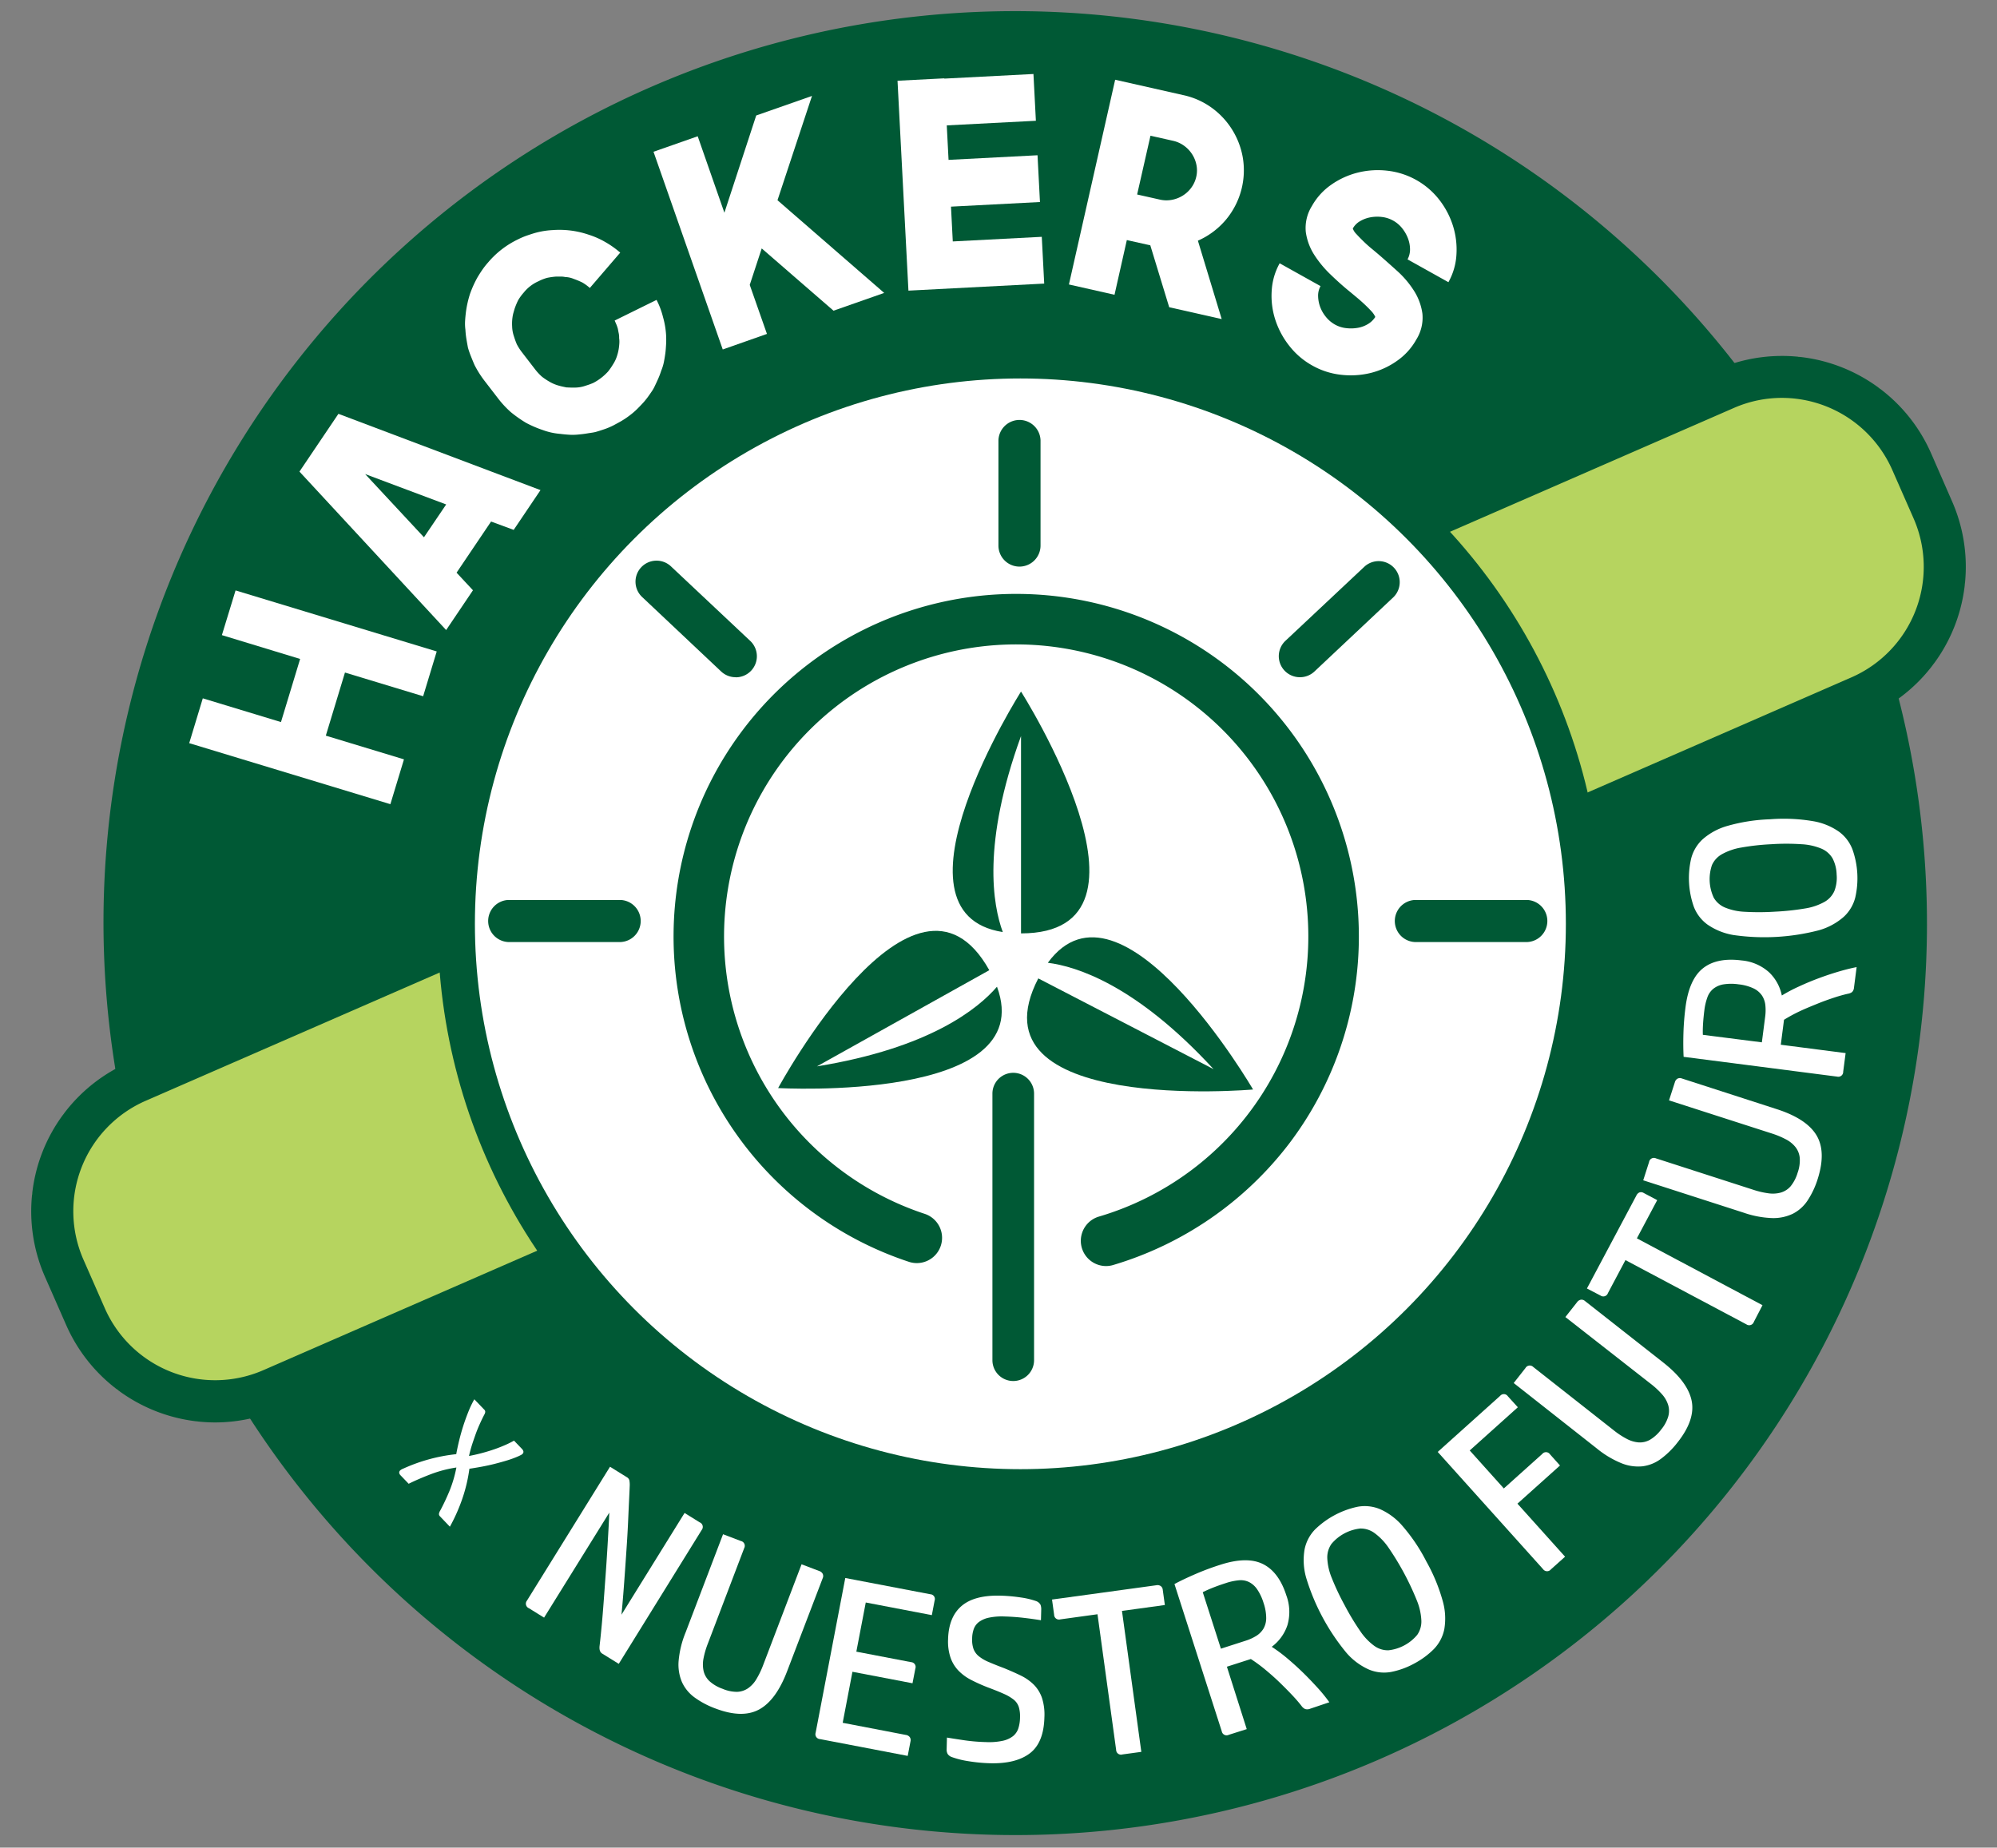
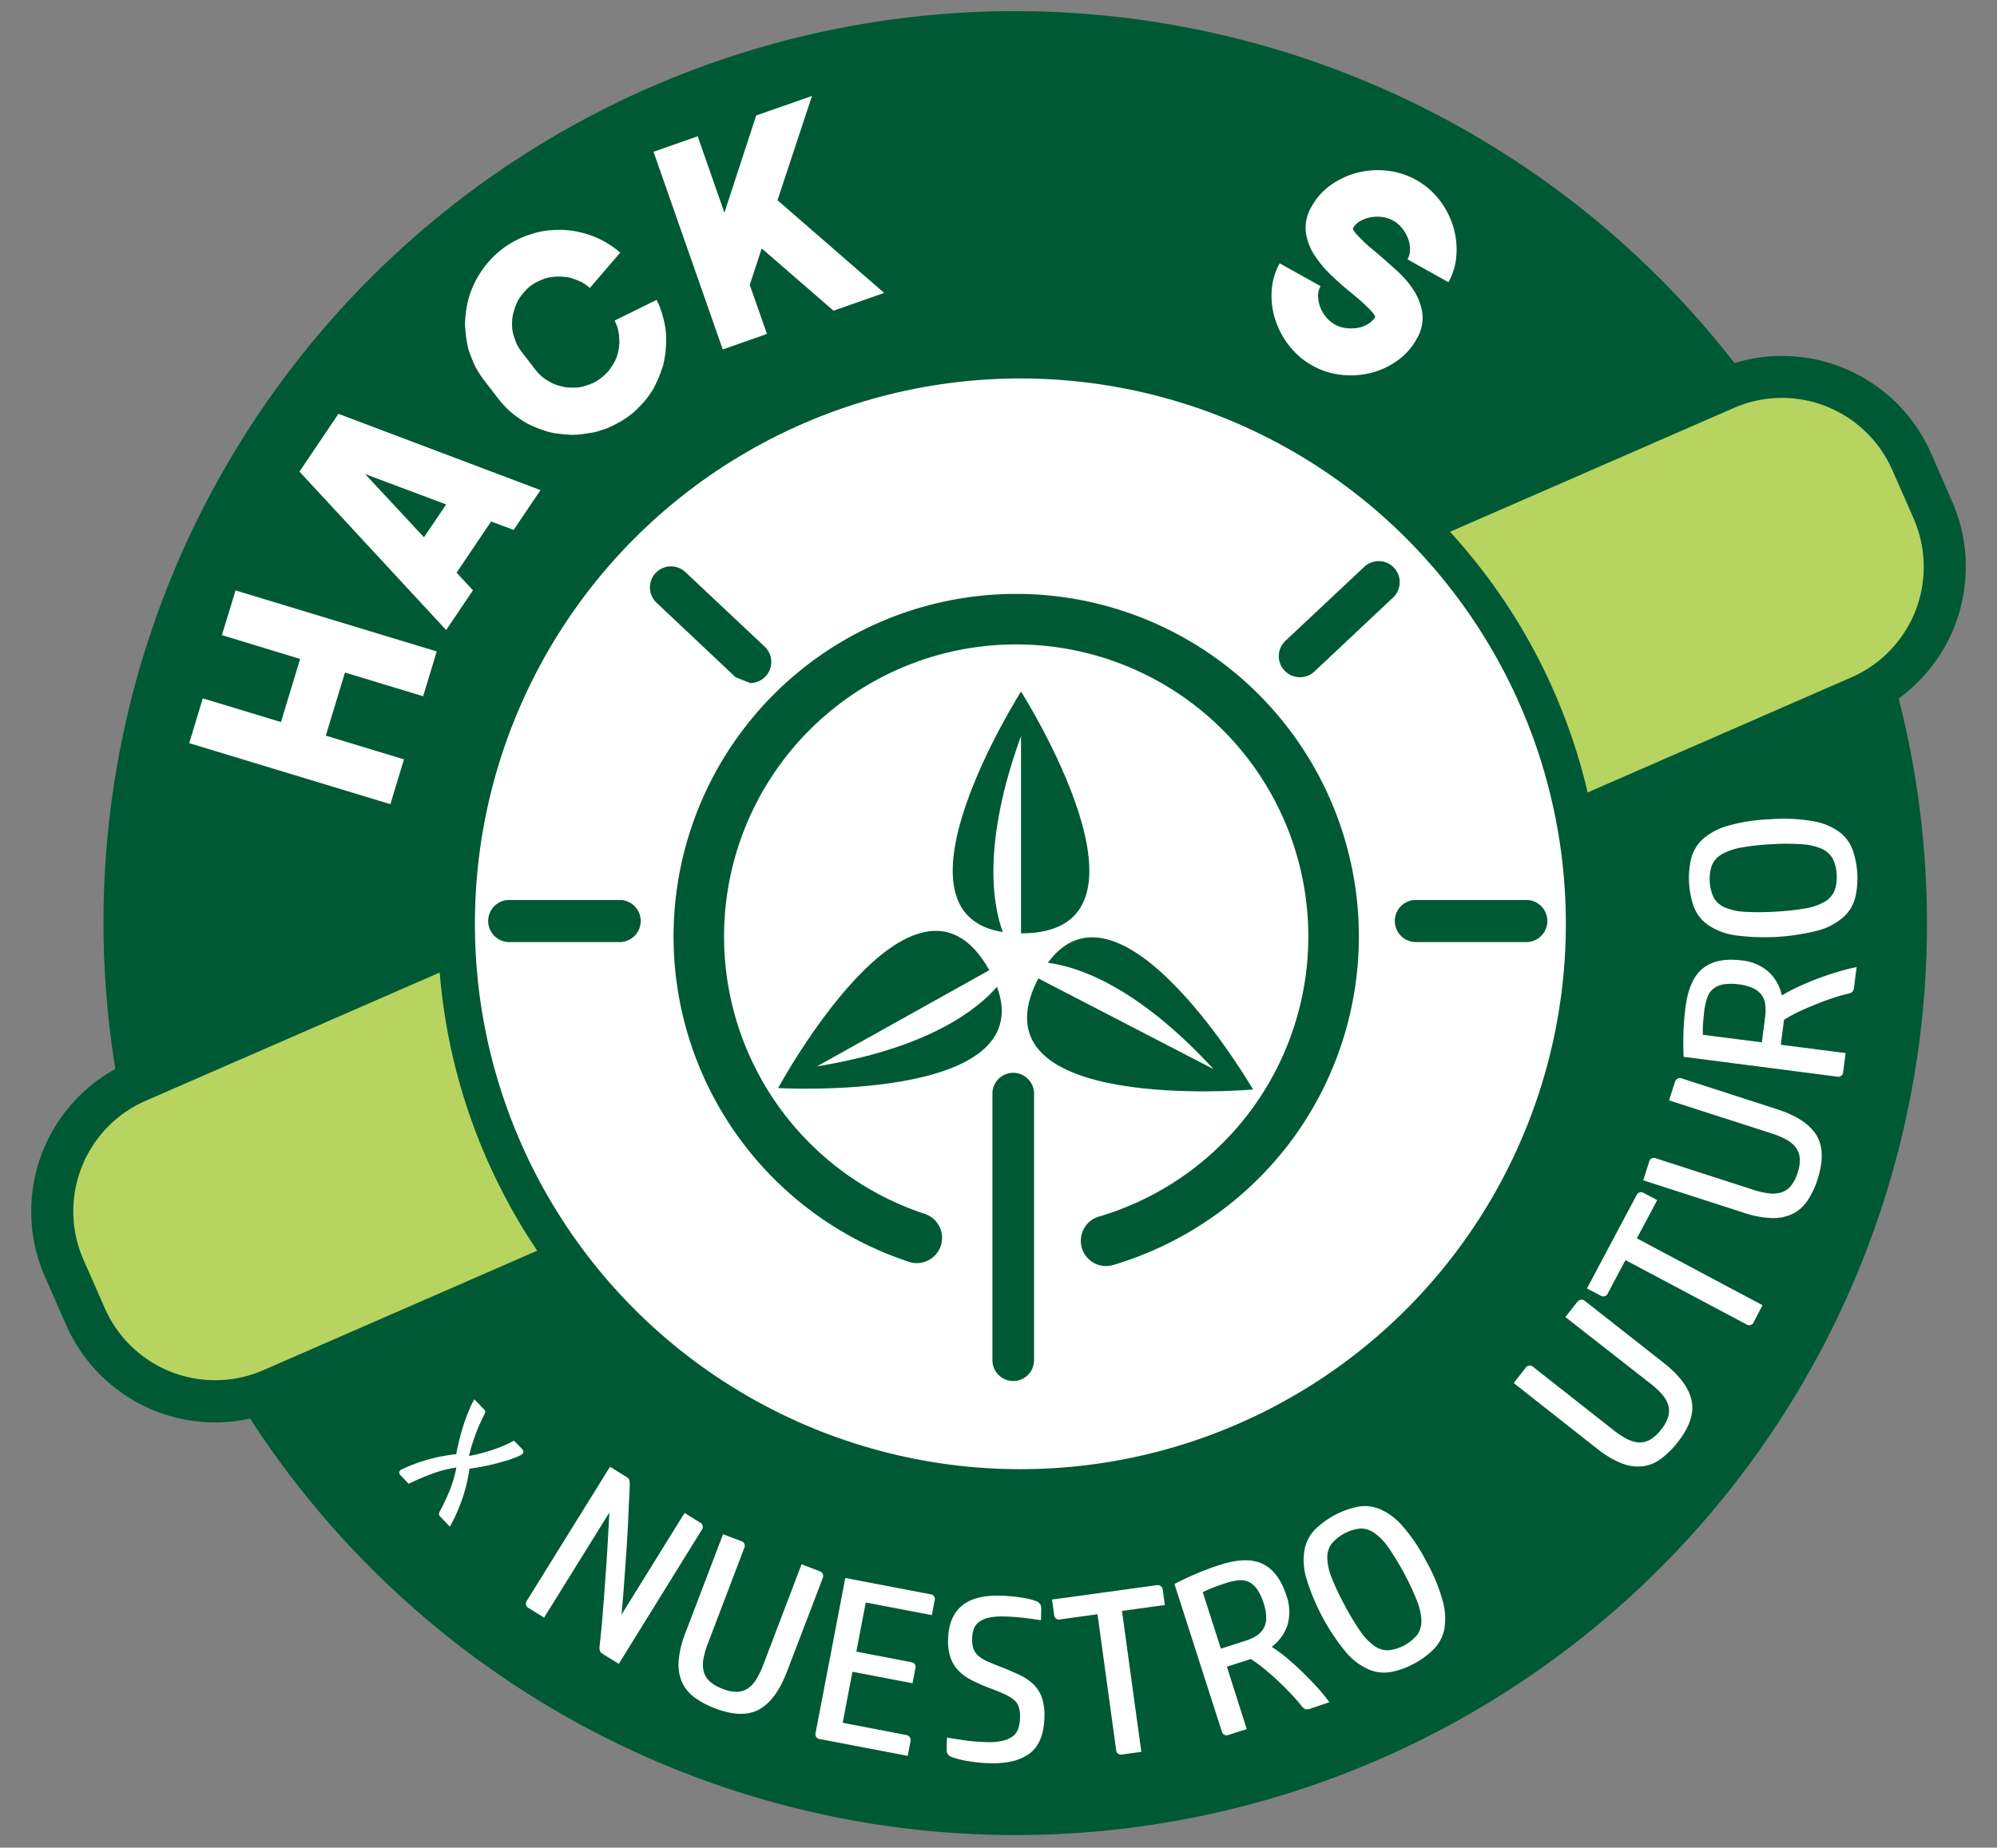
<svg xmlns="http://www.w3.org/2000/svg" id="Capa_1" data-name="Capa 1" viewBox="0 0 657 608">
  <rect x="0" y="0" width="657" height="608" fill="#808080" stroke="none" />
  <defs>
    <style>.cls-1{fill:#005935;}.cls-2{fill:#fff;}.cls-3{fill:#b6d45f;}</style>
  </defs>
  <path class="cls-1" d="M612,191.35l-2.67-6.58-1.1-2.5-3-6.45A299.87,299.87,0,0,0,55.77,415.59l2.66,6.62,1.09,2.51,3,6.44A299.87,299.87,0,0,0,612,191.35ZM154.09,304.46a181.62,181.62,0,1,1,53.19,128.42A180.43,180.43,0,0,1,154.09,304.46Z" />
  <path class="cls-2" d="M131.79,485.49a1.5,1.5,0,0,1-.45-.83,1,1,0,0,1,.38-.85,3.15,3.15,0,0,1,.9-.51,56.29,56.29,0,0,1,17.48-4.78c.24-1.35.55-2.8.93-4.37s.82-3.16,1.33-4.77,1.08-3.18,1.69-4.72a32.84,32.84,0,0,1,2-4.2l3.23,3.37a1,1,0,0,1,.36.8,2.18,2.18,0,0,1-.32.9c-.52,1-1,2-1.53,3.18s-1,2.34-1.42,3.55-.85,2.41-1.21,3.59-.64,2.27-.86,3.26c1.08-.19,2.25-.45,3.53-.77s2.57-.7,3.88-1.12,2.61-.91,3.89-1.45a31.9,31.9,0,0,0,3.51-1.7l2.64,2.75a1.79,1.79,0,0,1,.45.8.94.94,0,0,1-.38.88,1.61,1.61,0,0,1-.46.31l-.62.31a32.42,32.42,0,0,1-3.7,1.39c-1.36.42-2.77.81-4.21,1.18s-2.89.68-4.34.95-2.79.49-4.06.68A51.3,51.3,0,0,1,151.81,494a58.78,58.78,0,0,1-3.8,8.39L144.77,499a1.05,1.05,0,0,1-.35-.88,3,3,0,0,1,.39-1q1.49-2.75,3-6.33a40.82,40.82,0,0,0,2.34-7.88,40.5,40.5,0,0,0-8.59,2.27q-4,1.54-7.11,3.08Z" />
  <path class="cls-2" d="M77.5,194.29l66.18,20.08-4.47,14.74-25.72-7.8-6.3,20.77,25.71,7.8-4.47,14.75L62.25,244.55l4.47-14.75,25.72,7.81,6.3-20.77L73,209Z" />
  <path class="cls-2" d="M111.34,136.18l66.48,25.1L169,174.37l-7.44-2.75-11.35,16.83,5.39,5.79-8.82,13.09L98.52,155.19Zm28.14,40.62L146.79,166l-26.66-10Z" />
  <path class="cls-2" d="M207.2,136.67a25.92,25.92,0,0,1-2.6,1.77c-.9.54-1.8,1-2.71,1.5a23.88,23.88,0,0,1-2.8,1.21c-1,.34-1.93.65-2.9.93s-1.94.36-2.92.53-2,.29-3,.38a17.8,17.8,0,0,1-2.93.07c-1-.06-2-.15-3-.28a21.48,21.48,0,0,1-5.75-1.26,36.28,36.28,0,0,1-5.53-2.38,41.76,41.76,0,0,1-5-3.52,32.14,32.14,0,0,1-4.23-4.56l-4.36-5.66a33.69,33.69,0,0,1-3.34-5.26c-.41-.94-.8-1.89-1.17-2.83a28.59,28.59,0,0,1-1-2.88c-.19-1-.36-1.93-.52-2.92a26.77,26.77,0,0,1-.32-3,15.06,15.06,0,0,1-.1-3c.06-1,.16-2,.29-3a34,34,0,0,1,1.3-5.74,35.09,35.09,0,0,1,2.45-5.45c.52-.88,1.06-1.73,1.64-2.57a24.32,24.32,0,0,1,1.89-2.4,29.57,29.57,0,0,1,9.82-7.58,25,25,0,0,1,2.81-1.21c1-.34,1.92-.65,2.9-.93a26.6,26.6,0,0,1,5.81-.92,29.7,29.7,0,0,1,11.73,1.52,27,27,0,0,1,5.39,2.37,30.61,30.61,0,0,1,5,3.53l-10,11.63a15.22,15.22,0,0,0-2.45-1.79,24.84,24.84,0,0,0-2.79-1.17,8.06,8.06,0,0,0-2.87-.64,6.92,6.92,0,0,0-1.42-.15l-1.51,0a23.35,23.35,0,0,0-3,.42,14.59,14.59,0,0,0-2.83,1.11,12.94,12.94,0,0,0-4.91,3.78,15.85,15.85,0,0,0-1.79,2.45,24.18,24.18,0,0,0-1.17,2.8l-.42,1.45a11.59,11.59,0,0,0-.29,1.47,14.77,14.77,0,0,0-.11,2.93,10.77,10.77,0,0,0,.49,2.95c.16.51.32,1,.48,1.46s.35.94.55,1.42a17.5,17.5,0,0,0,1.67,2.62l4.36,5.66a17.77,17.77,0,0,0,2.18,2.36c.4.32.81.62,1.22.89s.82.54,1.24.77a12.49,12.49,0,0,0,2.72,1.22c.52.16,1,.29,1.49.4l1.44.31,1.46.06c.49,0,1,0,1.54,0a10.77,10.77,0,0,0,2.95-.49l1.47-.48c.46-.16.93-.35,1.41-.55a17.23,17.23,0,0,0,4.91-3.79c.32-.4.62-.81.9-1.22s.55-.85.83-1.3A10.87,10.87,0,0,0,203,117.1a15.07,15.07,0,0,0,.64-2.86c.06-.53.11-1,.13-1.52a8.32,8.32,0,0,0-.08-1.49,6.4,6.4,0,0,0-.11-1.45c-.1-.48-.2-1-.3-1.55a11.6,11.6,0,0,0-.46-1.37l-.6-1.38L216,98.69a25.47,25.47,0,0,1,2.14,5.7,27.34,27.34,0,0,1,1,5.89c.05,1,.06,2,0,3s-.12,2-.24,2.92-.29,1.93-.48,2.91a15.34,15.34,0,0,1-.88,2.87,25.23,25.23,0,0,1-1.06,2.78c-.41.91-.82,1.8-1.25,2.68s-1.06,1.73-1.64,2.57a25.68,25.68,0,0,1-1.89,2.41c-.72.79-1.45,1.55-2.17,2.26A23.43,23.43,0,0,1,207.2,136.67Z" />
  <path class="cls-2" d="M237.78,115,215,49.94l14.54-5.1L238.32,70l10.47-32,18.35-6.43L255.79,65.89l35.1,30.5-16.67,5.85L250.6,81.75l-3.94,12,5.66,16.13Z" />
-   <path class="cls-2" d="M311.48,41.26l.59,11.35,29.27-1.52.8,15.39L312.87,68l.59,11.45,29.28-1.52.8,15.39-35.1,1.82-9.57.5-3.59-69.07,15.39-.79v.09L340,24.35l.8,15.39Z" />
-   <path class="cls-2" d="M366.67,97l-15-3.39,15.21-67.37,22.5,5.08a24.8,24.8,0,0,1,9.21,4.1,25.62,25.62,0,0,1,10.24,16.18,25.37,25.37,0,0,1-5.49,20.68,25.34,25.34,0,0,1-9.24,6.92L401.93,105l-17.27-3.9-6.22-20.38-.27-.06L370.72,79Zm7.44-33,7.43,1.67a9.72,9.72,0,0,0,4,.09,10.32,10.32,0,0,0,3.58-1.39,10,10,0,0,0,2.81-2.61,9.55,9.55,0,0,0,1.63-3.59,9.18,9.18,0,0,0,.06-3.9,10.22,10.22,0,0,0-4.07-6.31,9.81,9.81,0,0,0-3.63-1.63l-7.42-1.67Z" />
  <path class="cls-2" d="M431.77,120.3a25,25,0,0,1-7.62-6.52,27.45,27.45,0,0,1-4.59-8.58,25.51,25.51,0,0,1-1.18-9.49A21,21,0,0,1,421,86.64l13.45,7.51a6.45,6.45,0,0,0-.8,3.27,11,11,0,0,0,.66,3.54,11.48,11.48,0,0,0,1.91,3.32,10.26,10.26,0,0,0,3,2.54,9.75,9.75,0,0,0,3.61,1.15,13.09,13.09,0,0,0,3.81-.08,9.61,9.61,0,0,0,3.38-1.24,7.23,7.23,0,0,0,2.44-2.35,6.57,6.57,0,0,0-1.3-1.91c-.67-.73-1.43-1.49-2.28-2.29s-1.73-1.57-2.67-2.35-1.73-1.45-2.41-2q-2.88-2.35-6-5.36a35.3,35.3,0,0,1-5.41-6.52,18.62,18.62,0,0,1-2.79-7.53,13.64,13.64,0,0,1,2-8.53,21,21,0,0,1,6.34-7,26.27,26.27,0,0,1,8.71-4,27.32,27.32,0,0,1,9.74-.64,25.19,25.19,0,0,1,17.1,9.54A27.23,27.23,0,0,1,478,74.26a26.16,26.16,0,0,1,1.16,9.52,21,21,0,0,1-2.64,9.08l-13.45-7.51a6.8,6.8,0,0,0,.82-3.31,10.26,10.26,0,0,0-.68-3.6,12.34,12.34,0,0,0-1.91-3.33,10,10,0,0,0-6.65-3.71,12.56,12.56,0,0,0-3.83.12,10.37,10.37,0,0,0-3.4,1.28,6.32,6.32,0,0,0-2.36,2.4,5,5,0,0,0,1.22,1.86c.67.74,1.44,1.52,2.3,2.36s1.76,1.65,2.7,2.42,1.76,1.47,2.49,2.09c1.85,1.6,3.84,3.38,6,5.33a31.22,31.22,0,0,1,5.42,6.42,18.68,18.68,0,0,1,2.77,7.51,13.6,13.6,0,0,1-2,8.54,21,21,0,0,1-6.33,7,25.67,25.67,0,0,1-8.69,4,27.65,27.65,0,0,1-9.72.6A24.69,24.69,0,0,1,431.77,120.3Z" />
  <path class="cls-2" d="M203.57,547.52l-5.46-3.38c-.74-.46-1-1.33-.84-2.62.23-1.92.45-4.15.69-6.67s.45-5.19.66-8,.41-5.62.62-8.49.39-5.62.55-8.22.29-5,.41-7.13.2-3.89.25-5.25L179,532.31l-5-3.1a1.61,1.61,0,0,1-.64-2.49l27.33-44.06,5.52,3.43a1.67,1.67,0,0,1,.86,1.12,8.22,8.22,0,0,1,.11,1.57c-.05,1.36-.13,3.08-.23,5.14s-.2,4.34-.31,6.82-.26,5.09-.44,7.83-.37,5.46-.56,8.17-.38,5.31-.58,7.83-.4,4.78-.6,6.78l20.76-33.48,5,3.1a1.61,1.61,0,0,1,.64,2.49Z" />
  <path class="cls-2" d="M258.94,550q-3.65,9.54-9.22,12.55t-14.4-.36a28.06,28.06,0,0,1-6.85-3.64,12.83,12.83,0,0,1-4.12-5.05,14.73,14.73,0,0,1-1.09-6.92,31.93,31.93,0,0,1,2.27-9.32l12.35-32.39,5.86,2.23a1.61,1.61,0,0,1,1.1,2.33l-12,31.52a27.55,27.55,0,0,0-1.4,4.85,10.14,10.14,0,0,0,.05,4.12,6.7,6.7,0,0,0,1.93,3.3,12.6,12.6,0,0,0,4.3,2.51,12,12,0,0,0,4.78,1,6.77,6.77,0,0,0,3.58-1.16,9.59,9.59,0,0,0,2.76-3,28.19,28.19,0,0,0,2.25-4.69l12.62-33.12,5.86,2.23a1.94,1.94,0,0,1,1.1.92,1.69,1.69,0,0,1,0,1.41Z" />
  <path class="cls-2" d="M306.07,524.62a1.56,1.56,0,0,1,1.41,2.08l-.91,4.79-21.74-4.16-3.1,16.18,18,3.45a1.58,1.58,0,0,1,1.42,2.09l-.94,4.86-19.76-3.78-3.21,16.79,20.82,4a1.9,1.9,0,0,1,1.24.71,1.7,1.7,0,0,1,.25,1.39l-.92,4.79-28.8-5.52a1.61,1.61,0,0,1-1.49-2.1l9.75-50.92Z" />
  <path class="cls-2" d="M311.91,539.47q.18-7.35,4.45-11t13-3.38a52.7,52.7,0,0,1,6.49.59,26.25,26.25,0,0,1,5,1.18,2.72,2.72,0,0,1,1.48,1.23,4.26,4.26,0,0,1,.23,1.52l-.09,3.56c-1.91-.31-3.86-.58-5.87-.81s-4.06-.37-6.18-.43a20.74,20.74,0,0,0-5,.38,8.51,8.51,0,0,0-3.24,1.35,5,5,0,0,0-1.77,2.27,9.51,9.51,0,0,0-.58,3.24,9.2,9.2,0,0,0,.45,3.45,5.68,5.68,0,0,0,1.76,2.41,13.13,13.13,0,0,0,3.28,1.9q2,.87,5,2c2,.82,3.89,1.65,5.55,2.46a16.08,16.08,0,0,1,4.26,3,11.55,11.55,0,0,1,2.67,4.33,17.94,17.94,0,0,1,.8,6.41q-.21,8.35-4.79,11.83t-13.08,3.27a52.15,52.15,0,0,1-7.19-.69,28.38,28.38,0,0,1-5.38-1.34,2.73,2.73,0,0,1-1.37-1,2.89,2.89,0,0,1-.35-1.55l.1-3.87q2.7.45,6,.93a60,60,0,0,0,7,.56,21.13,21.13,0,0,0,5.39-.44,8.45,8.45,0,0,0,3.37-1.54,5.49,5.49,0,0,0,1.73-2.55,12.19,12.19,0,0,0,.55-3.47,10.61,10.61,0,0,0-.41-3.57,5.2,5.2,0,0,0-1.68-2.41,14.81,14.81,0,0,0-3.24-1.9q-2-.9-5.1-2.06a55.8,55.8,0,0,1-5.7-2.55,15.77,15.77,0,0,1-4.18-3.09,11.75,11.75,0,0,1-2.56-4.24A16.69,16.69,0,0,1,311.91,539.47Z" />
  <path class="cls-2" d="M361.07,531.2l-12.19,1.68a1.61,1.61,0,0,1-2.08-1.52l-.69-5,34.35-4.71a1.89,1.89,0,0,1,1.4.27,1.66,1.66,0,0,1,.68,1.24l.69,5-14.11,1.94,6.37,46.38-6.21.85a1.6,1.6,0,0,1-2.08-1.51Z" />
  <path class="cls-2" d="M404.27,570.87a1.61,1.61,0,0,1-2.31-1.13l-15.57-48.48c2-1.08,4.36-2.19,7-3.33a85.35,85.35,0,0,1,8.05-3q8.83-2.85,14.06-.25T423.2,525a15.63,15.63,0,0,1,.35,9.81,14.6,14.6,0,0,1-5.16,7.1,50.08,50.08,0,0,1,5.18,3.86q2.73,2.3,5.29,4.81c1.7,1.67,3.29,3.35,4.79,5s2.72,3.22,3.7,4.58L431,562.3a2.45,2.45,0,0,1-1.63.08,2.94,2.94,0,0,1-1.17-1,47.58,47.58,0,0,0-3.17-3.66c-1.27-1.35-2.64-2.72-4.09-4.13s-3-2.77-4.62-4.12a49.81,49.81,0,0,0-4.8-3.54l-7.88,2.53L410.17,569Zm-2.6-28.34,8.1-2.61a15.56,15.56,0,0,0,3.45-1.55,7.26,7.26,0,0,0,2.41-2.36,6.92,6.92,0,0,0,.94-3.51,15.34,15.34,0,0,0-.86-5A16.63,16.63,0,0,0,413.6,523a7.21,7.21,0,0,0-2.67-2.39,6.25,6.25,0,0,0-3.4-.58,19.35,19.35,0,0,0-4.25.92c-1.67.54-3.16,1.07-4.45,1.59s-2.34,1-3.13,1.41Z" />
  <path class="cls-2" d="M469.27,513.85a58.21,58.21,0,0,1,5.38,13,21,21,0,0,1,.51,9.3,13.11,13.11,0,0,1-3.47,6.55,26.86,26.86,0,0,1-6.46,4.74,26.33,26.33,0,0,1-7.49,2.73,12.94,12.94,0,0,1-7.34-.76,21.11,21.11,0,0,1-7.47-5.57,71.05,71.05,0,0,1-13.22-24.69,21,21,0,0,1-.51-9.3,13.1,13.1,0,0,1,3.43-6.54,28.59,28.59,0,0,1,13.95-7.47,13.05,13.05,0,0,1,7.38.75,20.84,20.84,0,0,1,7.46,5.57A57.79,57.79,0,0,1,469.27,513.85Zm-26.88,14.4a82.22,82.22,0,0,0,5.14,8.53,19.13,19.13,0,0,0,4.6,4.82,7.67,7.67,0,0,0,4.65,1.46,14.39,14.39,0,0,0,9.48-5.08,7.72,7.72,0,0,0,1.36-4.67,19.78,19.78,0,0,0-1.44-6.53,90.49,90.49,0,0,0-9.39-17.53,19.59,19.59,0,0,0-4.63-4.8,7.67,7.67,0,0,0-4.65-1.46,14.39,14.39,0,0,0-9.48,5.08,7.73,7.73,0,0,0-1.36,4.68,19.22,19.22,0,0,0,1.47,6.5A80.85,80.85,0,0,0,442.39,528.25Z" />
-   <path class="cls-2" d="M499.36,463.09,483.53,477.3l11.22,12.5,12.66-11.37a1.58,1.58,0,0,1,2.52.13l3.3,3.69-14,12.56,15.67,17.45-4.67,4.18a1.61,1.61,0,0,1-2.57-.08L473,477.78l20.55-18.46a1.58,1.58,0,0,1,2.52.14Z" />
  <path class="cls-2" d="M547.31,448.45q8,6.32,9.24,12.54t-4.63,13.64a28,28,0,0,1-5.52,5.45,12.76,12.76,0,0,1-6,2.43,14.55,14.55,0,0,1-6.93-1,31.92,31.92,0,0,1-8.22-4.94L498,455.11l3.87-4.93a1.62,1.62,0,0,1,2.55-.36l26.52,20.87a26.37,26.37,0,0,0,4.21,2.77,10,10,0,0,0,3.94,1.19,6.76,6.76,0,0,0,3.73-.86,12.69,12.69,0,0,0,3.68-3.36,12.08,12.08,0,0,0,2.33-4.27,6.79,6.79,0,0,0,0-3.77,9.47,9.47,0,0,0-2-3.53,26.69,26.69,0,0,0-3.81-3.54L515,433.4l3.88-4.93a1.92,1.92,0,0,1,1.2-.77,1.68,1.68,0,0,1,1.35.41Z" />
  <path class="cls-2" d="M534.76,414.66,529,425.52a1.61,1.61,0,0,1-2.45.8L522.09,424l16.28-30.61a2,2,0,0,1,1-1,1.7,1.7,0,0,1,1.4.18l4.44,2.36-6.69,12.57,41.33,22L577,435a1.61,1.61,0,0,1-2.45.8Z" />
  <path class="cls-2" d="M584.59,365q9.72,3.14,13,8.55T598,388a28.15,28.15,0,0,1-3.29,7,12.77,12.77,0,0,1-4.83,4.38,14.73,14.73,0,0,1-6.85,1.45,32,32,0,0,1-9.42-1.79l-33-10.64,1.92-6a1.61,1.61,0,0,1,2.27-1.22l32.1,10.36a27.28,27.28,0,0,0,4.92,1.14,9.89,9.89,0,0,0,4.11-.26,6.75,6.75,0,0,0,3.2-2.09,12.79,12.79,0,0,0,2.28-4.43,12,12,0,0,0,.7-4.82,6.83,6.83,0,0,0-1.34-3.52,9.71,9.71,0,0,0-3.15-2.6,28.24,28.24,0,0,0-4.8-2L549.1,362.1l1.93-6a1.92,1.92,0,0,1,.86-1.15,1.72,1.72,0,0,1,1.4-.07Z" />
  <path class="cls-2" d="M606.4,352.66a1.61,1.61,0,0,1-2,1.62l-50.5-6.51c-.12-2.31-.14-4.88-.06-7.74s.31-5.7.68-8.57q1.18-9.21,5.75-12.83t12.7-2.58a15.56,15.56,0,0,1,9,3.86,14.49,14.49,0,0,1,4.24,7.68,51.17,51.17,0,0,1,5.7-3c2.15-1,4.35-1.91,6.59-2.74s4.44-1.56,6.6-2.19,4.07-1.1,5.72-1.41l-.86,6.67a2.39,2.39,0,0,1-.62,1.52A3.07,3.07,0,0,1,608,327a47.73,47.73,0,0,0-4.66,1.31c-1.76.58-3.59,1.23-5.47,2s-3.79,1.53-5.7,2.43a50.09,50.09,0,0,0-5.24,2.84l-1.06,8.21,21.33,2.75ZM579.64,343l1.09-8.44a16,16,0,0,0,.06-3.78,7.12,7.12,0,0,0-1.11-3.18,7,7,0,0,0-2.78-2.35,15.3,15.3,0,0,0-4.86-1.33,16.62,16.62,0,0,0-5,0,7.31,7.31,0,0,0-3.31,1.41,6.3,6.3,0,0,0-2,2.83,19.37,19.37,0,0,0-1,4.24c-.22,1.74-.37,3.31-.45,4.7s-.09,2.54-.05,3.43Z" />
  <path class="cls-2" d="M582.29,269.6a57.62,57.62,0,0,1,14.06.6,20.9,20.9,0,0,1,8.64,3.47,12.9,12.9,0,0,1,4.48,5.91,28.36,28.36,0,0,1,.89,15.8,13,13,0,0,1-3.79,6.33,21,21,0,0,1-8.2,4.42,71.39,71.39,0,0,1-28,1.57,21.16,21.16,0,0,1-8.64-3.47,13,13,0,0,1-4.48-5.87,28.44,28.44,0,0,1-.88-15.8,13,13,0,0,1,3.78-6.37,21,21,0,0,1,8.2-4.42A57.85,57.85,0,0,1,582.29,269.6ZM584,300a83.72,83.72,0,0,0,9.9-1.06,19.19,19.19,0,0,0,6.31-2.14,7.67,7.67,0,0,0,3.29-3.6,12.13,12.13,0,0,0,.74-5.43,12.25,12.25,0,0,0-1.34-5.31,7.75,7.75,0,0,0-3.67-3.2,19.63,19.63,0,0,0-6.52-1.45,74.74,74.74,0,0,0-10,0,77,77,0,0,0-9.89,1.1,19.7,19.7,0,0,0-6.31,2.18,7.7,7.7,0,0,0-3.29,3.59,14.4,14.4,0,0,0,.6,10.74,7.71,7.71,0,0,0,3.67,3.21,19.21,19.21,0,0,0,6.52,1.41A81.09,81.09,0,0,0,584,300Z" />
  <path class="cls-3" d="M38.6,457.36c-.09-.18-.16-.35-.24-.53L10.76,393.6c-.07-.18-.15-.34-.22-.52,0,0,0,0,0,0L21,366.5h0l.53-.24L591.32,117.57l.45-.2h0l26.66,10.45c.08.15.15.31.22.47l27.6,63.23.2.45s0,0,0,0L636,218.65v0l-.47.22L65.71,467.56l-.51.22s0,0,0,0Z" />
  <path class="cls-1" d="M70.74,468.08a53.62,53.62,0,0,1-49-32.13l-7-15.93a53.5,53.5,0,0,1,27.64-70.44l522.52-228a53.55,53.55,0,0,1,70.44,27.64l6.95,15.92a53.58,53.58,0,0,1-27.64,70.45l-522.52,228A53.45,53.45,0,0,1,70.74,468.08Zm515.5-337.15a39.35,39.35,0,0,0-15.8,3.31l-522.52,228a39.65,39.65,0,0,0-20.49,52.21l7,15.93A39.66,39.66,0,0,0,86.59,450.9l522.52-228a39.69,39.69,0,0,0,20.49-52.21l-7-15.93A39.73,39.73,0,0,0,586.24,130.93Z" />
  <circle class="cls-1" cx="335.7" cy="304.46" r="191.67" />
  <circle class="cls-2" cx="335.7" cy="304" r="179.46" />
  <path class="cls-1" d="M335.91,227.57s-46.28,72.85-6,79.14c-3.26-8.85-6.88-29.06,6-64.5v64.94C386.48,307.15,335.91,227.57,335.91,227.57Z" />
  <path class="cls-1" d="M412.25,358.52s-43.41-74.6-67.52-41.7c9.35,1.18,29,7.26,54.52,35l-57.66-29.86C318.34,366.83,412.25,358.52,412.25,358.52Z" />
  <path class="cls-1" d="M256,358.05s86.16,4.9,72-33.35c-6.14,7.15-22,20.16-59.23,26.21l56.7-31.65C300.84,275.11,256,358.05,256,358.05Z" />
  <path class="cls-1" d="M333.35,454.45a6.85,6.85,0,0,1-6.85-6.85V359.88a6.85,6.85,0,1,1,13.7,0V447.6A6.85,6.85,0,0,1,333.35,454.45Z" />
  <path class="cls-1" d="M363.89,416.62a8.31,8.31,0,0,1-2.35-16.28,96.11,96.11,0,1,0-57.2-.86,8.31,8.31,0,0,1-5.18,15.79,112.73,112.73,0,1,1,125-39,113.61,113.61,0,0,1-57.91,40A8.3,8.3,0,0,1,363.89,416.62Z" />
-   <path class="cls-1" d="M335.4,186.45a6.92,6.92,0,0,1-6.92-6.93V144.86a6.93,6.93,0,0,1,13.85,0v34.66A6.93,6.93,0,0,1,335.4,186.45Z" />
-   <line class="cls-3" x1="453.72" y1="191.41" x2="427.67" y2="215.92" />
  <path class="cls-1" d="M427.67,222.85a6.93,6.93,0,0,1-4.75-12L449,186.37a6.93,6.93,0,0,1,9.49,10.09L432.41,221A6.92,6.92,0,0,1,427.67,222.85Z" />
  <line class="cls-3" x1="502.4" y1="303.05" x2="465.55" y2="303.05" />
  <path class="cls-1" d="M502.4,310H465.55a6.93,6.93,0,0,1,0-13.85H502.4a6.93,6.93,0,0,1,0,13.85Z" />
  <line class="cls-3" x1="215.95" y1="191.41" x2="242" y2="215.92" />
-   <path class="cls-1" d="M242,222.85a6.92,6.92,0,0,1-4.74-1.88l-26-24.51a6.92,6.92,0,0,1,9.48-10.09l26.06,24.51a6.93,6.93,0,0,1-4.75,12Z" />
+   <path class="cls-1" d="M242,222.85l-26-24.51a6.92,6.92,0,0,1,9.48-10.09l26.06,24.51a6.93,6.93,0,0,1-4.75,12Z" />
  <line class="cls-3" x1="167.27" y1="303.05" x2="204.12" y2="303.05" />
  <path class="cls-1" d="M204.12,310H167.27a6.93,6.93,0,0,1,0-13.85h36.85a6.93,6.93,0,0,1,0,13.85Z" />
</svg>